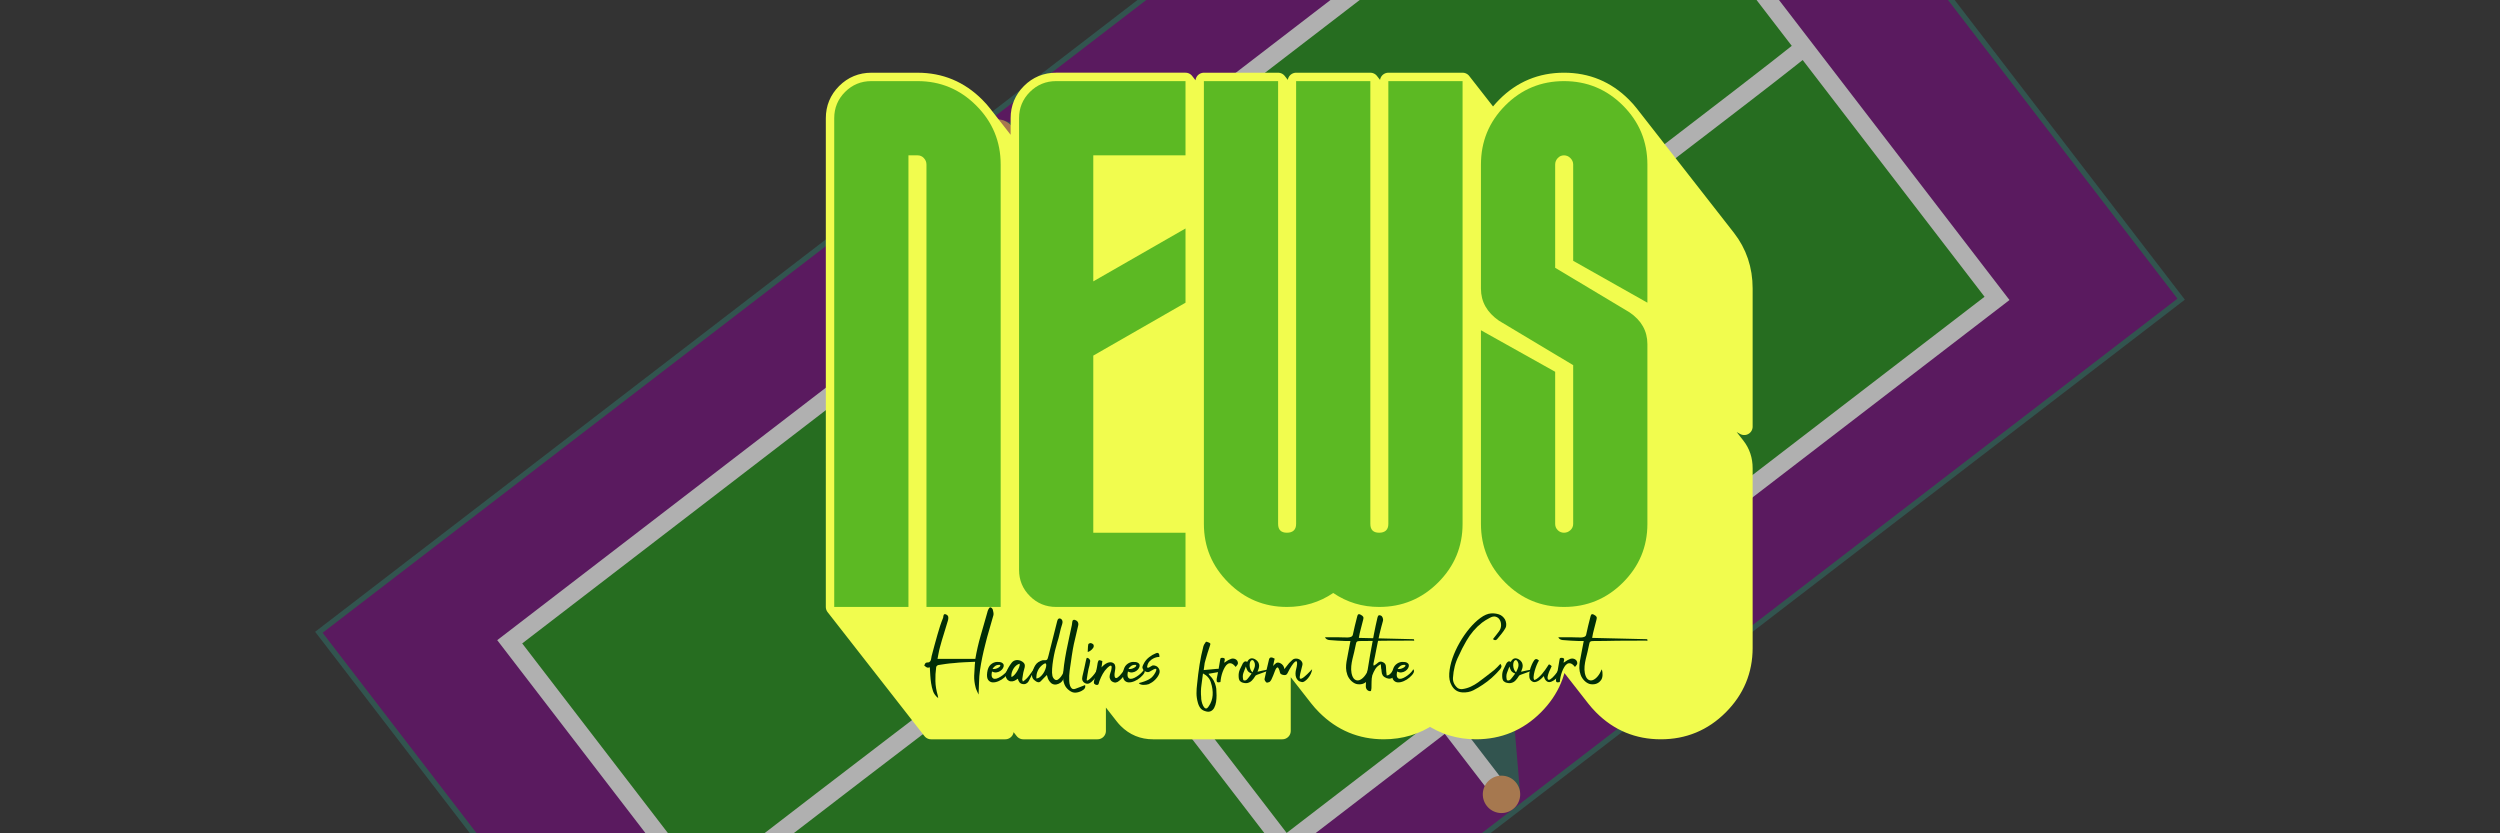
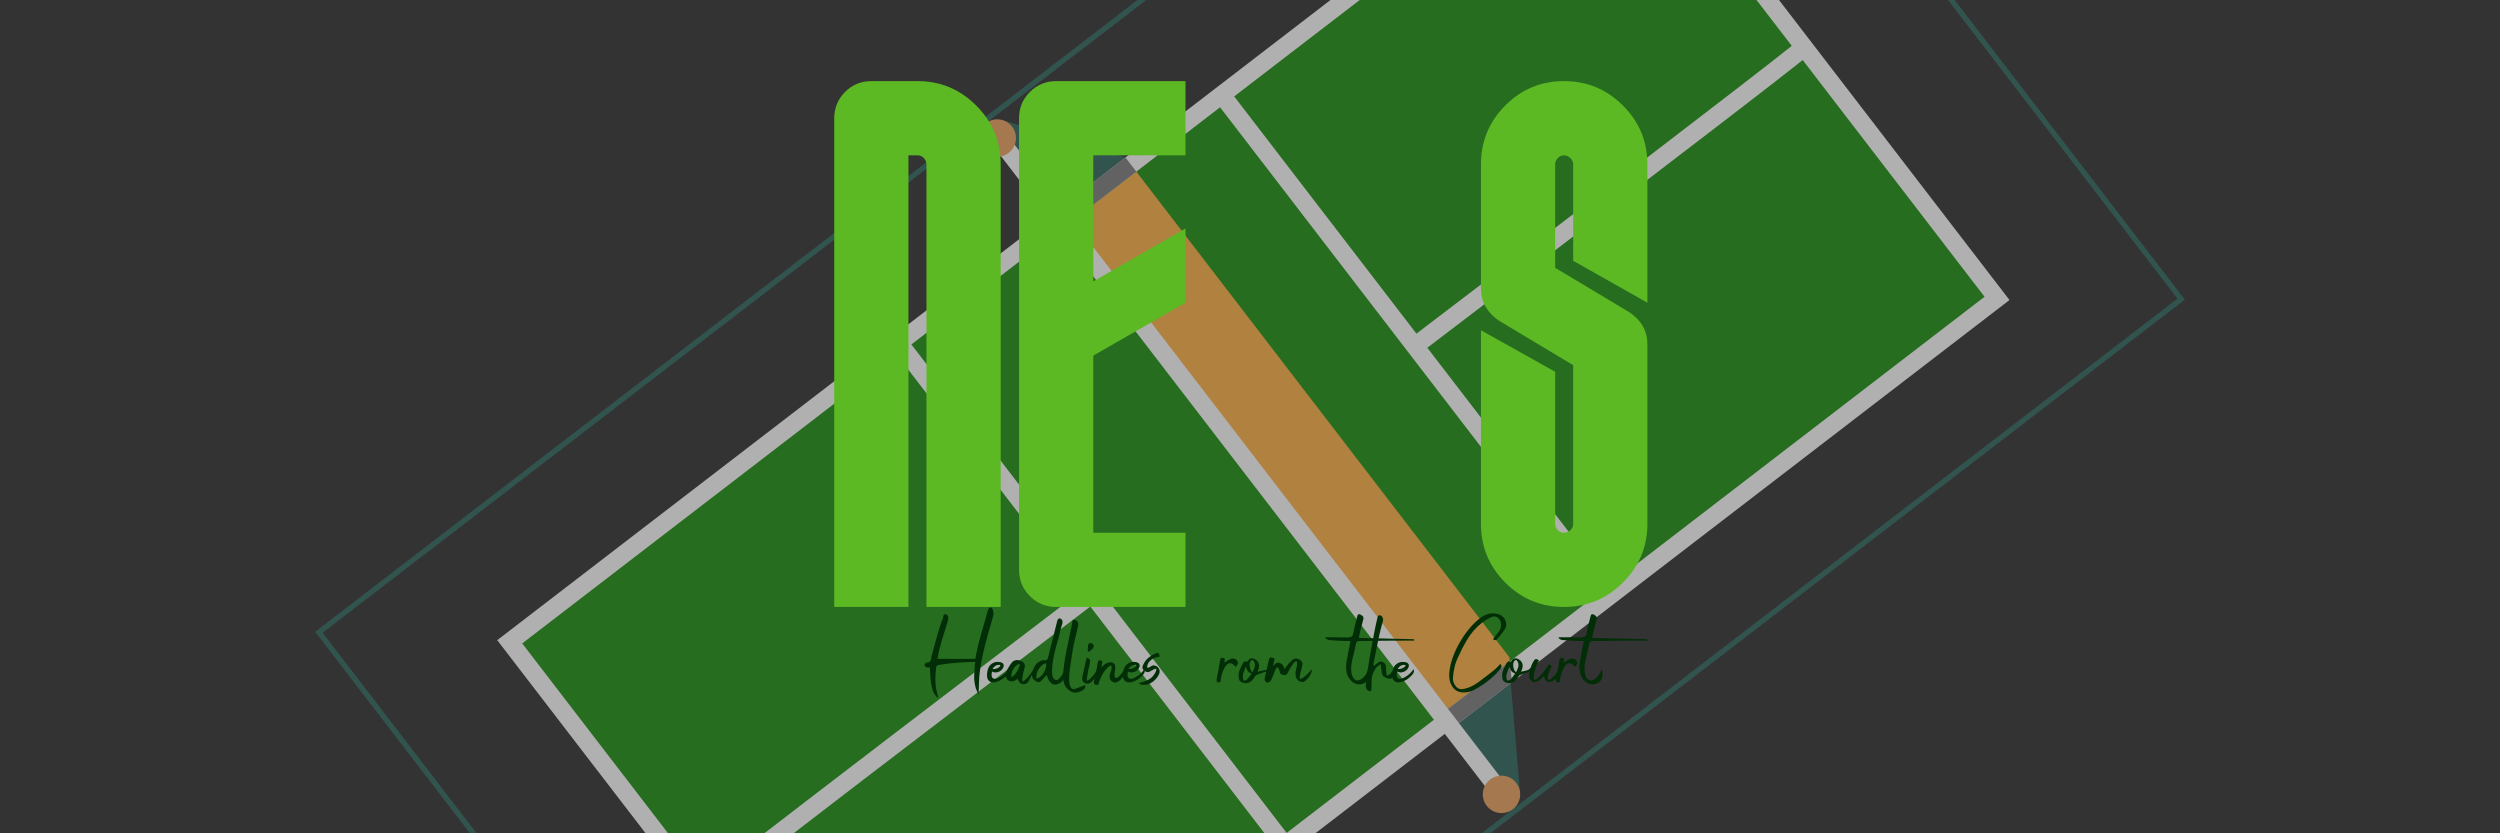
<svg xmlns="http://www.w3.org/2000/svg" viewBox="0 0 1200 400" height="400px" width="1200px">
  <rect x="0" y="0" width="1200" height="400" fill="#333333" stroke="none" />
  <g id="46c81834-7319-4ea5-aed6-7ae185cb1c4b">
    <g style="opacity: 0.61;">
      <g id="46c81834-7319-4ea5-aed6-7ae185cb1c4b-child-0">
-         <path stroke-linecap="round" d="M -448.99 232.66 L -448.99 -232.66 L 448.99 -232.66 L 448.99 232.66 z" transform="matrix(0.712 -0.547 0.547 0.712 600 223.545) matrix(1 0 0 1 0.005 0.005)  translate(0, 0)" style="stroke: rgb(193,193,193); stroke-width: 0; stroke-dasharray: none; stroke-linecap: butt; stroke-dashoffset: 0; stroke-linejoin: miter; stroke-miterlimit: 4; fill: rgb(114,10,122); fill-rule: nonzero; opacity: 1;" />
-       </g>
+         </g>
      <g id="46c81834-7319-4ea5-aed6-7ae185cb1c4b-child-1">
        <path stroke-linecap="round" d="M 450.42 406.45 L 821.60 406.45 L 821.60 67.62 L 450.42 67.62 L 79.23 67.62 L 79.23 406.45 z" transform="matrix(0.712 -0.547 0.547 0.712 600 223.545) matrix(1 0 0 1 0 2.95)  translate(-450.415, -237.035)" style="stroke: rgb(193,193,193); stroke-width: 0; stroke-dasharray: none; stroke-linecap: butt; stroke-dashoffset: 0; stroke-linejoin: miter; stroke-miterlimit: 4; fill: rgb(30,145,19); fill-rule: nonzero; opacity: 1;" />
      </g>
      <g id="46c81834-7319-4ea5-aed6-7ae185cb1c4b-child-2">
        <path stroke-linecap="round" d="M 450.42 72.38 L 498.00 72.38 L 498.00 399.83 L 496.71 401.69 L 450.42 401.69 Z" transform="matrix(0.712 -0.547 0.547 0.712 600 223.545) matrix(1 0 0 1 23.795 2.95)  translate(-474.21, -237.035)" style="stroke: rgb(193,193,193); stroke-width: 0; stroke-dasharray: none; stroke-linecap: butt; stroke-dashoffset: 0; stroke-linejoin: miter; stroke-miterlimit: 4; fill: rgb(255,178,70); fill-rule: nonzero; opacity: 1;" />
      </g>
      <g id="46c81834-7319-4ea5-aed6-7ae185cb1c4b-child-3">
        <path stroke-linecap="round" d="M 490.13 411.20 L 458.58 460.40 L 450.42 460.40 L 450.42 411.20 Z M 450.42 4.38 L 450.42 62.86 L 498.00 62.86 L 458.41 7.48 Z M 900.83 0.00 L 0.00 0.00 L 0.00 468.17 L 900.83 468.17 Z M 2.86 2.86 L 898.00 2.86 L 898.00 465.32 L 2.86 465.32 Z" transform="matrix(0.712 -0.547 0.547 0.712 600 223.545) matrix(1 0 0 1 0 0)  translate(-450.415, -234.085)" style="stroke: rgb(193,193,193); stroke-width: 0; stroke-dasharray: none; stroke-linecap: butt; stroke-dashoffset: 0; stroke-linejoin: miter; stroke-miterlimit: 4; fill: rgb(49,105,96); fill-rule: nonzero; opacity: 1;" />
      </g>
      <g id="46c81834-7319-4ea5-aed6-7ae185cb1c4b-child-4">
        <path stroke-linecap="round" d="M 455.17 62.86 L 455.17 11.43 L 445.66 11.43 L 445.66 62.86 L 74.47 62.86 L 74.47 411.20 L 445.66 411.20 L 445.66 456.20 L 455.17 456.20 L 455.17 411.20 L 826.36 411.20 L 826.36 62.86 Z M 816.84 232.54 C 791.71 233.12 657.61 232.74 563.99 232.30 L 563.99 72.38 L 816.84 72.38 Z M 336.84 72.38 L 336.84 232.25 C 320.59 232.18 265.50 231.93 210.90 231.80 C 172.90 231.71 142.57 231.69 120.75 231.74 C 107.75 231.74 97.75 231.83 90.82 231.91 L 84.00 232.00 L 84.00 72.38 Z M 84.00 241.53 C 109.13 240.94 243.23 241.33 336.85 241.77 L 336.85 401.69 L 84.00 401.69 Z M 346.36 401.69 L 346.36 72.38 L 445.66 72.38 L 445.66 401.69 Z M 455.17 72.38 L 554.47 72.38 L 554.47 401.69 L 455.17 401.69 Z M 564.00 401.69 L 564.00 241.82 C 580.25 241.89 635.34 242.14 689.94 242.27 C 714.41 242.33 735.70 242.36 753.59 242.36 C 763.47 242.36 772.32 242.36 780.09 242.36 C 793.09 242.36 803.09 242.27 810.03 242.19 L 816.85 242.10 L 816.85 401.69 Z" transform="matrix(0.712 -0.547 0.547 0.712 600 223.545) matrix(1 0 0 1 0 -0.27)  translate(-450.415, -233.815)" style="stroke: rgb(193,193,193); stroke-width: 0; stroke-dasharray: none; stroke-linecap: butt; stroke-dashoffset: 0; stroke-linejoin: miter; stroke-miterlimit: 4; fill: rgb(255,255,255); fill-rule: nonzero; opacity: 1;" />
      </g>
      <g id="46c81834-7319-4ea5-aed6-7ae185cb1c4b-child-5">
        <path stroke-linecap="round" d="M 455.17 72.38 L 455.17 62.86 L 498.00 62.86 L 498.00 72.38 Z M 455.17 401.69 L 455.17 411.20 L 490.91 411.20 L 496.82 401.69 Z" transform="matrix(0.712 -0.547 0.547 0.712 600 223.545) matrix(1 0 0 1 26.17 2.945)  translate(-476.585, -237.03)" style="stroke: rgb(193,193,193); stroke-width: 0; stroke-dasharray: none; stroke-linecap: butt; stroke-dashoffset: 0; stroke-linejoin: miter; stroke-miterlimit: 4; fill: rgb(128,128,128); fill-rule: nonzero; opacity: 1;" />
      </g>
      <g id="46c81834-7319-4ea5-aed6-7ae185cb1c4b-child-6">
        <path stroke-linecap="round" d="M 460.00 12.86 C 460.00 18.38 455.52 22.86 450.00 22.86 C 444.48 22.86 440.00 18.38 440.00 12.86 C 440.00 7.34 444.48 2.86 450.00 2.86 C 455.52 2.86 460.00 7.34 460.00 12.86 Z M 450.00 445.32 C 444.48 445.32 440.00 449.80 440.00 455.32 C 440.00 460.84 444.48 465.32 450.00 465.32 C 455.52 465.32 460.00 460.84 460.00 455.32 C 460.00 449.80 455.52 445.32 450.00 445.32 Z" transform="matrix(0.712 -0.547 0.547 0.712 600 223.545) matrix(1 0 0 1 -0.415 0.005)  translate(-450, -234.09)" style="stroke: rgb(193,193,193); stroke-width: 0; stroke-dasharray: none; stroke-linecap: butt; stroke-dashoffset: 0; stroke-linejoin: miter; stroke-miterlimit: 4; fill: rgb(239,163,97); fill-rule: nonzero; opacity: 1;" />
      </g>
    </g>
  </g>
  <g id="02a93648-41fb-4816-aaa9-ce5c416c846c" style="">
    <g style="">
-       <path transform="matrix(5.017 0 0 5.017 600 178.037)" stroke-linejoin="round" stroke-width="1.609" stroke="rgb(241, 252, 78)" fill="rgb(241, 252, 78)" d="M-39.779,22.583l9.264,11.858h7.102l-9.264,-11.858h-7.102zM-32.678,22.583l9.264,11.858v-43.207l-9.264,-11.858v43.207zM-32.678,-20.624l9.264,11.858h0.879l-9.264,-11.858h-0.879zM-31.799,-20.624l9.264,11.858c0.234,0 0.434,0.088 0.598,0.264l-9.264,-11.858c-0.164,-0.176 -0.363,-0.264 -0.598,-0.264zM-31.201,-20.36l9.264,11.858c0.021,0.022 0.04,0.045 0.059,0.069l-9.264,-11.858c-0.018,-0.023 -0.038,-0.046 -0.059,-0.069zM-30.955,22.583l9.264,11.858h7.102l-9.264,-11.858h-7.102zM-23.854,22.583l9.264,11.858v-42.328l-9.264,-11.858v42.328zM-23.854,-19.745l9.264,11.858c0,-1.839 -0.543,-3.453 -1.629,-4.843l-9.264,-11.858c1.086,1.39 1.629,3.004 1.629,4.843zM-39.779,22.583h7.102v-43.207h0.879c0.234,0 0.434,0.088 0.598,0.264c0.021,0.022 0.04,0.045 0.059,0.069c0.125,0.16 0.187,0.342 0.187,0.547v42.328h7.102v-42.328c0,-1.839 -0.543,-3.453 -1.629,-4.843c-0.215,-0.275 -0.451,-0.542 -0.709,-0.799c-1.559,-1.559 -3.428,-2.338 -5.607,-2.338h-4.43c-0.984,0 -1.822,0.346 -2.514,1.037c-0.691,0.691 -1.037,1.529 -1.037,2.514zM-6.17,22.583l9.264,11.858v-7.102l-9.264,-11.858v7.102zM-14.994,15.481l9.264,11.858v-16.945l-9.264,-11.858v16.945zM-14.994,-1.464l9.264,11.858l8.824,-5.062l-9.264,-11.858l-8.824,5.062zM-6.17,-6.526l9.264,11.858v-7.102l-9.264,-11.858v7.102zM-14.994,-8.566l9.264,11.858v-12.059l-9.264,-11.858v12.059zM-14.994,-20.624l9.264,11.858h8.824l-9.264,-11.858h-8.824zM-6.17,-20.624l9.264,11.858v-7.102l-9.264,-11.858v7.102zM-21.371,21.193l9.264,11.858c0.095,0.122 0.199,0.239 0.313,0.353l-9.264,-11.858c-0.114,-0.114 -0.218,-0.231 -0.313,-0.353zM-21.059,21.546l9.264,11.858c0.691,0.691 1.529,1.037 2.514,1.037l-9.264,-11.858c-0.984,0 -1.822,-0.346 -2.514,-1.037zM-18.545,22.583l9.264,11.858h12.375l-9.264,-11.858h-12.375zM-6.17,22.583v-7.102h-8.824v-16.945l8.824,-5.062v-7.102l-8.824,5.062v-12.059h8.824v-7.102h-12.375c-0.984,0 -1.822,0.346 -2.514,1.037c-0.691,0.691 -1.037,1.529 -1.037,2.514v43.207c0,0.823 0.241,1.543 0.724,2.161c0.095,0.122 0.199,0.239 0.313,0.353c0.691,0.691 1.529,1.037 2.514,1.037zM7.963,21.247l9.264,11.858c1.312,0.891 2.777,1.336 4.395,1.336l-9.264,-11.858c-1.617,0 -3.082,-0.445 -4.395,-1.336zM12.357,22.583l9.264,11.858c2.203,0 4.084,-0.779 5.643,-2.338l-9.264,-11.858c-1.559,1.559 -3.439,2.338 -5.643,2.338zM18,20.245l9.264,11.858c1.559,-1.559 2.338,-3.428 2.338,-5.607l-9.264,-11.858c0,2.18 -0.779,4.049 -2.338,5.607zM20.338,14.638l9.264,11.858v-42.363l-9.264,-11.858v42.363zM11.676,15.215l9.264,11.858c-0.108,-0.139 -0.162,-0.331 -0.162,-0.578l-9.264,-11.858c0,0.247 0.054,0.439 0.162,0.578zM11.514,14.638l9.264,11.858v-42.363l-9.264,-11.858v42.363zM2.852,15.215l9.264,11.858c-0.108,-0.139 -0.162,-0.331 -0.162,-0.578l-9.264,-11.858c0,0.247 0.054,0.439 0.162,0.578zM2.689,14.638l9.264,11.858v-42.363l-9.264,-11.858v42.363zM-2.789,19.439l9.264,11.858c0.217,0.277 0.455,0.546 0.715,0.806l-9.264,-11.858c-0.26,-0.26 -0.498,-0.529 -0.715,-0.806zM-2.074,20.245l9.264,11.858c1.559,1.559 3.428,2.338 5.607,2.338l-9.264,-11.858c-2.18,0 -4.049,-0.779 -5.607,-2.338zM3.533,22.583l9.264,11.858c1.641,0 3.117,-0.445 4.43,-1.336l-9.264,-11.858c-1.312,0.891 -2.789,1.336 -4.43,1.336zM7.963,21.247c1.312,0.891 2.777,1.336 4.395,1.336c2.203,0 4.084,-0.779 5.643,-2.338c1.559,-1.559 2.338,-3.428 2.338,-5.607v-42.363h-7.102v42.363c0,0.281 -0.076,0.492 -0.229,0.633c-0.152,0.141 -0.369,0.211 -0.65,0.211c-0.281,0 -0.492,-0.07 -0.633,-0.211c-0.017,-0.017 -0.033,-0.036 -0.049,-0.055c-0.108,-0.139 -0.162,-0.331 -0.162,-0.578v-42.363h-7.102v42.363c0,0.281 -0.076,0.492 -0.229,0.633c-0.152,0.141 -0.369,0.211 -0.65,0.211c-0.281,0 -0.492,-0.07 -0.633,-0.211c-0.017,-0.017 -0.033,-0.036 -0.049,-0.055c-0.108,-0.139 -0.162,-0.331 -0.162,-0.578v-42.363h-7.102v42.363c0,1.816 0.541,3.417 1.623,4.802c0.217,0.277 0.455,0.546 0.715,0.806c1.559,1.559 3.428,2.338 5.607,2.338c1.641,0 3.117,-0.445 4.43,-1.336zM35.684,20.245l9.264,11.858c1.559,-1.559 2.338,-3.428 2.338,-5.607l-9.264,-11.858c0,2.18 -0.779,4.049 -2.338,5.607zM38.021,14.638l9.264,11.858v-17.191l-9.264,-11.858v17.191zM38.021,-2.554l9.264,11.858c0,-0.816 -0.239,-1.53 -0.717,-2.142l-9.264,-11.858c0.478,0.612 0.717,1.326 0.717,2.142zM29.197,-9.866l9.264,11.858v-9.879l-9.264,-11.858v9.879zM29.197,-19.745l9.264,11.858c0,-0.234 0.082,-0.439 0.246,-0.615l-9.264,-11.858c-0.164,0.176 -0.246,0.381 -0.246,0.615zM29.443,-20.36l9.264,11.858c0.164,-0.176 0.363,-0.264 0.598,-0.264l-9.264,-11.858c-0.234,0 -0.434,0.088 -0.598,0.264zM30.041,-20.624l9.264,11.858c0.234,0 0.439,0.088 0.615,0.264l-9.264,-11.858c-0.176,-0.176 -0.381,-0.264 -0.615,-0.264zM30.656,-20.36l9.264,11.858c0.03,0.03 0.058,0.062 0.084,0.094l-9.264,-11.858c-0.025,-0.032 -0.053,-0.064 -0.084,-0.094zM30.92,-10.534l9.264,11.858l7.102,4.008l-9.264,-11.858l-7.102,-4.008zM38.021,-6.526l9.264,11.858v-13.219l-9.264,-11.858v13.219zM38.021,-19.745l9.264,11.858c0,-1.839 -0.543,-3.453 -1.629,-4.843l-9.264,-11.858c1.086,1.39 1.629,3.004 1.629,4.843zM22.82,-5.726l9.264,11.858c0.262,0.335 0.594,0.643 0.998,0.923l-9.264,-11.858c-0.404,-0.28 -0.736,-0.588 -0.998,-0.923zM23.818,-4.804l9.264,11.858l7.102,4.254l-9.264,-11.858l-7.102,-4.254zM29.369,15.152l9.264,11.858c-0.115,-0.147 -0.172,-0.318 -0.172,-0.514l-9.264,-11.858c0,0.196 0.057,0.367 0.172,0.514zM29.197,14.638l9.264,11.858v-14.555l-9.264,-11.858v14.555zM23.725,19.463l9.264,11.858c0.21,0.269 0.44,0.529 0.691,0.782l-9.264,-11.858c-0.251,-0.252 -0.481,-0.513 -0.691,-0.782zM24.416,20.245l9.264,11.858c1.547,1.559 3.422,2.338 5.625,2.338l-9.264,-11.858c-2.203,0 -4.078,-0.779 -5.625,-2.338zM30.041,22.583l9.264,11.858c2.203,0 4.084,-0.779 5.643,-2.338l-9.264,-11.858c-1.559,1.559 -3.439,2.338 -5.643,2.338zM35.684,20.245c1.559,-1.559 2.338,-3.428 2.338,-5.607v-17.191c0,-0.816 -0.239,-1.53 -0.717,-2.142c-0.263,-0.337 -0.598,-0.642 -1.006,-0.917l-7.102,-4.254v-9.879c0,-0.234 0.082,-0.439 0.246,-0.615c0.164,-0.176 0.363,-0.264 0.598,-0.264c0.234,0 0.439,0.088 0.615,0.264c0.03,0.03 0.058,0.062 0.084,0.094c0.12,0.154 0.18,0.327 0.18,0.521v9.211l7.102,4.008v-13.219c0,-1.839 -0.543,-3.453 -1.629,-4.843c-0.215,-0.275 -0.451,-0.542 -0.709,-0.799c-1.559,-1.559 -3.439,-2.338 -5.643,-2.338c-2.203,0 -4.078,0.779 -5.625,2.338c-1.547,1.559 -2.32,3.439 -2.32,5.643v11.883c0,0.806 0.242,1.518 0.725,2.136c0.262,0.335 0.594,0.643 0.998,0.923l7.102,4.254v15.188c0,0.234 -0.088,0.434 -0.264,0.598c-0.176,0.164 -0.381,0.246 -0.615,0.246c-0.234,0 -0.434,-0.082 -0.598,-0.246c-0.027,-0.027 -0.052,-0.055 -0.074,-0.083c-0.115,-0.147 -0.172,-0.318 -0.172,-0.514v-14.555l-7.102,-3.973v18.527c0,1.827 0.543,3.435 1.629,4.826c0.21,0.269 0.44,0.529 0.691,0.782c1.547,1.559 3.422,2.338 5.625,2.338c2.203,0 4.084,-0.779 5.643,-2.338z" />
      <path transform="matrix(5.017 0 0 5.017 600 178.037)" fill="rgb(92, 185, 35)" d="M-39.779 -24.175Q-39.779 -25.651 -38.742 -26.689Q-37.705 -27.726 -36.229 -27.726L-31.799 -27.726Q-28.529 -27.726 -26.191 -25.388Q-23.854 -23.05 -23.854 -19.745L-23.854 22.583L-30.955 22.583L-30.955 -19.745Q-30.955 -20.097 -31.201 -20.36Q-31.447 -20.624 -31.799 -20.624L-32.678 -20.624L-32.678 22.583L-39.779 22.583Z" />
      <path transform="matrix(5.017 0 0 5.017 600 178.037)" fill="rgb(92, 185, 35)" d="M-18.545 22.583Q-20.021 22.583 -21.059 21.546Q-22.096 20.509 -22.096 19.032L-22.096 -24.175Q-22.096 -25.651 -21.059 -26.689Q-20.021 -27.726 -18.545 -27.726L-6.17 -27.726L-6.17 -20.624L-14.994 -20.624L-14.994 -8.566L-6.17 -13.628L-6.17 -6.526L-14.994 -1.464L-14.994 15.481L-6.17 15.481L-6.17 22.583Z" />
-       <path transform="matrix(5.017 0 0 5.017 600 178.037)" fill="rgb(92, 185, 35)" d="M3.533 22.583Q0.264 22.583 -2.074 20.245Q-4.412 17.907 -4.412 14.638L-4.412 -27.726L2.689 -27.726L2.689 14.638Q2.689 15.059 2.9 15.27Q3.111 15.481 3.533 15.481Q3.955 15.481 4.184 15.27Q4.412 15.059 4.412 14.638L4.412 -27.726L11.514 -27.726L11.514 14.638Q11.514 15.059 11.725 15.27Q11.936 15.481 12.357 15.481Q12.779 15.481 13.008 15.27Q13.236 15.059 13.236 14.638L13.236 -27.726L20.338 -27.726L20.338 14.638Q20.338 17.907 18 20.245Q15.662 22.583 12.357 22.583Q9.932 22.583 7.963 21.247Q5.994 22.583 3.533 22.583Z" />
      <path transform="matrix(5.017 0 0 5.017 600 178.037)" fill="rgb(92, 185, 35)" d="M30.041 22.583Q26.736 22.583 24.416 20.245Q22.096 17.907 22.096 14.638L22.096 -3.89L29.197 0.083L29.197 14.638Q29.197 14.989 29.443 15.235Q29.689 15.481 30.041 15.481Q30.393 15.481 30.656 15.235Q30.92 14.989 30.92 14.638L30.92 -0.55L23.818 -4.804Q22.096 -5.999 22.096 -7.862L22.096 -19.745Q22.096 -23.05 24.416 -25.388Q26.736 -27.726 30.041 -27.726Q33.346 -27.726 35.684 -25.388Q38.021 -23.05 38.021 -19.745L38.021 -6.526L30.92 -10.534L30.92 -19.745Q30.92 -20.097 30.656 -20.36Q30.393 -20.624 30.041 -20.624Q29.689 -20.624 29.443 -20.36Q29.197 -20.097 29.197 -19.745L29.197 -9.866L36.299 -5.612Q38.021 -4.452 38.021 -2.554L38.021 14.638Q38.021 17.907 35.684 20.245Q33.346 22.583 30.041 22.583Z" />
    </g>
  </g>
  <g id="a9942649-e663-4511-aff1-39f141b6bb5d" style="">
    <g style="">
      <path transform="matrix(1.601 0 0 1.601 637.025 317.589)" fill="rgb(1, 46, 6)" d="M-105.478 -0.823Q-104.866 -4.387 -103.876 -7.789Q-102.886 -11.191 -101.914 -14.647Q-101.842 -14.971 -101.752 -15.241Q-101.662 -15.511 -101.518 -15.763Q-101.41 -15.943 -101.266 -16.123Q-101.122 -16.303 -100.942 -16.267Q-100.762 -16.267 -100.546 -16.051Q-100.33 -15.835 -100.258 -15.655Q-100.15 -15.223 -100.06 -14.773Q-99.97 -14.323 -100.042 -13.963Q-100.654 -11.695 -101.302 -9.553Q-101.95 -7.411 -102.49 -5.179Q-102.994 -3.235 -103.39 -1.327Q-103.786 0.581 -104.074 2.561Q-104.326 4.289 -104.362 6.107Q-104.398 7.925 -104.506 9.869Q-104.758 9.257 -105.028 8.717Q-105.298 8.177 -105.406 7.673Q-105.874 5.909 -105.82 4.217Q-105.766 2.525 -105.622 0.797Q-105.586 0.653 -105.568 0.491Q-105.55 0.329 -105.55 0.041Q-107.242 0.113 -108.826 0.185Q-110.41 0.257 -111.994 0.437Q-113.146 0.509 -114.262 0.671Q-115.378 0.833 -116.53 1.013Q-116.746 1.049 -116.962 1.229Q-117.178 1.409 -117.214 1.661Q-117.502 3.749 -117.448 5.837Q-117.394 7.925 -116.746 10.121Q-116.71 10.301 -116.674 10.517Q-116.638 10.733 -116.602 10.949Q-117.754 10.013 -118.15 8.861Q-118.546 7.709 -118.726 6.485Q-118.906 5.333 -118.978 4.145Q-119.05 2.957 -119.122 1.697Q-119.302 1.733 -119.5 1.787Q-119.698 1.841 -119.878 1.769Q-120.166 1.697 -120.382 1.499Q-120.598 1.301 -120.814 1.121Q-120.706 0.977 -120.616 0.797Q-120.526 0.617 -120.454 0.473Q-120.346 0.401 -120.238 0.329Q-120.13 0.257 -119.986 0.257Q-119.518 0.293 -119.266 0.131Q-119.014 -0.031 -118.888 -0.301Q-118.762 -0.571 -118.708 -0.931Q-118.654 -1.291 -118.582 -1.651Q-118.186 -3.307 -117.718 -4.909Q-117.25 -6.511 -116.818 -8.131Q-116.458 -9.427 -116.044 -10.687Q-115.63 -11.947 -115.126 -13.171Q-115.09 -13.351 -115.072 -13.585Q-115.054 -13.819 -114.964 -13.999Q-114.874 -14.179 -114.712 -14.233Q-114.55 -14.287 -114.226 -14.143Q-113.614 -13.855 -113.578 -13.315Q-113.542 -12.775 -113.686 -12.343Q-114.262 -10.327 -114.892 -8.383Q-115.522 -6.439 -116.062 -4.387Q-116.314 -3.523 -116.476 -2.605Q-116.638 -1.687 -116.818 -0.823Z" />
      <path transform="matrix(1.601 0 0 1.601 637.025 317.589)" fill="rgb(1, 46, 6)" d="M-100.474 2.957Q-100.726 4.145 -100.474 4.631Q-100.222 5.117 -99.718 5.153Q-99.214 5.189 -98.548 4.865Q-97.882 4.541 -97.27 4.073Q-96.658 3.605 -96.208 3.101Q-95.758 2.597 -95.65 2.273Q-95.398 2.561 -95.416 2.849Q-95.434 3.137 -95.614 3.461Q-95.794 3.785 -96.1 4.109Q-96.406 4.433 -96.766 4.757Q-97.486 5.405 -98.476 5.837Q-99.466 6.269 -100.294 6.215Q-101.122 6.161 -101.626 5.477Q-102.13 4.793 -101.914 3.209Q-101.698 1.625 -100.87 0.887Q-100.042 0.149 -98.998 0.077Q-97.99 0.041 -97.504 0.329Q-97.018 0.617 -96.964 1.049Q-96.91 1.481 -97.198 1.967Q-97.486 2.453 -97.99 2.795Q-98.494 3.137 -99.142 3.227Q-99.79 3.317 -100.474 2.957ZM-100.33 2.165Q-99.97 2.273 -99.484 2.165Q-98.998 2.057 -98.62 1.841Q-98.242 1.625 -98.062 1.391Q-97.882 1.157 -98.098 0.977Q-98.89 0.905 -99.412 1.229Q-99.934 1.553 -100.33 2.165Z" />
      <path transform="matrix(1.601 0 0 1.601 637.025 317.589)" fill="rgb(1, 46, 6)" d="M-91.222 5.981Q-90.106 5.225 -89.386 4.235Q-88.666 3.245 -87.946 2.273Q-87.874 2.309 -87.82 2.363Q-87.766 2.417 -87.802 2.453Q-88.198 3.281 -88.612 4.163Q-89.026 5.045 -89.494 5.873Q-89.782 6.377 -90.286 6.611Q-90.79 6.845 -91.366 6.701Q-91.942 6.593 -92.266 6.161Q-92.59 5.729 -92.734 5.117Q-93.022 5.297 -93.274 5.477Q-93.526 5.657 -93.814 5.765Q-94.354 5.981 -94.894 5.909Q-95.434 5.837 -95.866 5.405Q-96.298 4.901 -96.37 4.307Q-96.442 3.713 -96.226 3.173Q-95.938 2.453 -95.524 1.733Q-95.11 1.013 -94.606 0.365Q-94.03 -0.391 -93.13 -0.463Q-92.23 -0.535 -91.438 -0.031Q-90.718 0.437 -90.646 1.013Q-90.574 1.589 -90.934 2.669Q-91.114 3.281 -91.204 3.929Q-91.294 4.577 -91.402 5.225Q-91.438 5.369 -91.366 5.531Q-91.294 5.693 -91.222 5.981ZM-94.642 4.613Q-94.21 4.469 -93.76 3.983Q-93.31 3.497 -92.95 2.903Q-92.59 2.309 -92.356 1.697Q-92.122 1.085 -92.158 0.617Q-92.698 0.725 -93.202 1.139Q-93.706 1.553 -94.048 2.129Q-94.39 2.705 -94.57 3.353Q-94.75 4.001 -94.642 4.613Z" />
      <path transform="matrix(1.601 0 0 1.601 637.025 317.589)" fill="rgb(1, 46, 6)" d="M-78.802 2.309Q-78.55 2.705 -78.55 3.263Q-78.55 3.821 -78.73 4.415Q-78.91 5.009 -79.234 5.531Q-79.558 6.053 -79.918 6.305Q-80.494 6.701 -81.106 6.827Q-81.718 6.953 -82.276 6.719Q-82.834 6.485 -83.302 5.819Q-83.77 5.153 -84.022 4.001Q-84.49 4.433 -84.94 4.919Q-85.39 5.405 -85.858 5.873Q-86.254 6.269 -86.722 6.161Q-87.19 6.053 -87.586 5.693Q-88.594 5.045 -88.486 3.785Q-88.198 2.201 -87.496 1.085Q-86.794 -0.031 -85.282 -0.427Q-84.742 -0.427 -84.472 -0.427Q-84.202 -0.427 -84.04 -0.553Q-83.878 -0.679 -83.77 -0.967Q-83.662 -1.255 -83.518 -1.867Q-82.87 -4.459 -82.222 -7.015Q-81.574 -9.571 -80.926 -12.163Q-80.818 -12.667 -80.53 -12.865Q-80.242 -13.063 -79.774 -12.811Q-79.126 -12.307 -79.414 -11.335Q-79.882 -9.931 -80.188 -8.473Q-80.494 -7.015 -80.962 -5.611Q-81.25 -4.711 -81.574 -3.361Q-81.898 -2.011 -82.132 -0.589Q-82.366 0.833 -82.456 2.147Q-82.546 3.461 -82.366 4.253Q-82.186 4.973 -81.646 5.369Q-81.178 5.693 -80.674 5.351Q-80.17 5.009 -79.738 4.415Q-79.306 3.821 -79.054 3.191Q-78.802 2.561 -78.802 2.309ZM-87.19 5.045Q-86.578 5.009 -86.056 4.577Q-85.534 4.145 -85.138 3.569Q-84.742 2.993 -84.508 2.363Q-84.274 1.733 -84.22 1.265Q-84.166 0.797 -84.328 0.599Q-84.49 0.401 -84.886 0.653Q-85.714 1.157 -86.272 1.913Q-86.83 2.669 -87.082 3.713Q-87.154 4.001 -87.154 4.307Q-87.154 4.613 -87.19 5.045Z" />
      <path transform="matrix(1.601 0 0 1.601 637.025 317.589)" fill="rgb(1, 46, 6)" d="M-72.574 7.025Q-72.25 8.105 -73.654 8.789Q-74.482 9.221 -75.4 9.293Q-76.318 9.365 -77.254 8.681Q-78.298 7.925 -78.73 6.881Q-79.162 5.837 -79.162 4.721Q-79.162 3.065 -78.874 0.977Q-78.586 -1.111 -78.172 -3.235Q-77.758 -5.359 -77.308 -7.375Q-76.858 -9.391 -76.534 -10.975Q-76.462 -11.335 -76.444 -11.659Q-76.426 -11.983 -76.318 -12.271Q-76.246 -12.415 -76.048 -12.505Q-75.85 -12.595 -75.706 -12.523Q-74.986 -12.343 -74.734 -11.839Q-74.482 -11.335 -74.662 -10.723Q-74.986 -9.355 -75.292 -8.005Q-75.598 -6.655 -75.922 -5.323Q-76.066 -4.711 -76.228 -3.757Q-76.39 -2.803 -76.552 -1.759Q-76.714 -0.715 -76.84 0.257Q-76.966 1.229 -77.074 1.841Q-77.11 2.129 -77.2 2.777Q-77.29 3.425 -77.326 4.199Q-77.362 4.973 -77.326 5.765Q-77.29 6.557 -77.092 7.169Q-76.894 7.781 -76.516 8.069Q-76.138 8.357 -75.49 8.141Q-74.77 7.889 -74.05 7.601Q-73.33 7.313 -72.574 7.025Z" />
      <path transform="matrix(1.601 0 0 1.601 637.025 317.589)" fill="rgb(1, 46, 6)" d="M-68.938 2.309Q-68.65 3.029 -68.938 3.641Q-69.226 4.253 -69.514 4.793Q-69.694 5.117 -70 5.423Q-70.306 5.729 -70.594 6.017Q-71.638 6.989 -72.646 6.413Q-73.726 5.801 -73.366 4.397Q-73.078 3.209 -72.808 1.985Q-72.538 0.761 -72.286 -0.463Q-72.214 -0.751 -72.124 -1.003Q-72.034 -1.255 -71.71 -1.075Q-71.458 -1.003 -71.242 -0.715Q-71.026 -0.427 -71.026 -0.211Q-71.098 0.437 -71.242 1.067Q-71.386 1.697 -71.566 2.309Q-71.71 3.065 -71.836 3.821Q-71.962 4.577 -72.07 5.333Q-72.142 5.801 -71.746 5.603Q-71.35 5.405 -70.792 4.865Q-70.234 4.325 -69.694 3.605Q-69.154 2.885 -68.938 2.309ZM-71.782 -2.911Q-71.746 -3.523 -71.728 -4.099Q-71.71 -4.675 -71.602 -5.215Q-71.566 -5.359 -71.26 -5.485Q-70.954 -5.611 -70.774 -5.539Q-70.45 -5.467 -70.18 -5.233Q-69.91 -4.999 -69.982 -4.531Q-70.054 -4.099 -70.63 -3.559Q-71.206 -3.019 -71.782 -2.911Z" />
      <path transform="matrix(1.601 0 0 1.601 637.025 317.589)" fill="rgb(1, 46, 6)" d="M-63.178 6.197Q-63.394 6.341 -63.826 6.233Q-64.258 6.125 -64.546 5.909Q-64.834 5.729 -65.014 5.333Q-65.194 4.937 -65.23 4.649Q-65.23 3.965 -64.978 3.353Q-64.726 2.741 -64.654 2.129Q-64.546 1.517 -64.654 1.337Q-64.762 1.157 -64.978 1.211Q-65.194 1.265 -65.446 1.481Q-65.698 1.697 -65.914 1.877Q-66.742 2.705 -67.282 3.677Q-67.822 4.649 -68.218 5.693Q-68.29 5.873 -68.344 6.053Q-68.398 6.233 -68.434 6.413Q-68.506 6.845 -68.794 6.953Q-69.082 7.061 -69.478 6.881Q-69.91 6.665 -69.928 6.359Q-69.946 6.053 -69.874 5.765Q-69.658 4.757 -69.424 3.749Q-69.19 2.741 -69.01 1.697Q-68.938 1.373 -68.902 1.031Q-68.866 0.689 -68.794 0.365Q-68.686 0.005 -68.614 -0.175Q-68.542 -0.355 -68.398 -0.409Q-68.254 -0.463 -68.02 -0.391Q-67.786 -0.319 -67.39 -0.175Q-67.462 0.329 -67.516 0.833Q-67.57 1.337 -67.642 1.733Q-67.318 1.337 -66.85 0.959Q-66.382 0.581 -65.878 0.365Q-65.374 0.149 -64.834 0.185Q-64.294 0.221 -63.826 0.653Q-63.61 0.869 -63.538 1.373Q-63.466 1.877 -63.538 2.273Q-63.826 3.749 -63.718 4.361Q-63.61 4.973 -63.214 4.919Q-62.818 4.865 -62.17 4.181Q-61.522 3.497 -60.73 2.309Q-60.334 2.813 -60.568 3.461Q-60.802 4.109 -61.306 4.721Q-61.81 5.333 -62.368 5.765Q-62.926 6.197 -63.178 6.197Z" />
      <path transform="matrix(1.601 0 0 1.601 637.025 317.589)" fill="rgb(1, 46, 6)" d="M-59.722 2.957Q-59.974 4.145 -59.722 4.631Q-59.47 5.117 -58.966 5.153Q-58.462 5.189 -57.796 4.865Q-57.13 4.541 -56.518 4.073Q-55.906 3.605 -55.456 3.101Q-55.006 2.597 -54.898 2.273Q-54.646 2.561 -54.664 2.849Q-54.682 3.137 -54.862 3.461Q-55.042 3.785 -55.348 4.109Q-55.654 4.433 -56.014 4.757Q-56.734 5.405 -57.724 5.837Q-58.714 6.269 -59.542 6.215Q-60.37 6.161 -60.874 5.477Q-61.378 4.793 -61.162 3.209Q-60.946 1.625 -60.118 0.887Q-59.29 0.149 -58.246 0.077Q-57.238 0.041 -56.752 0.329Q-56.266 0.617 -56.212 1.049Q-56.158 1.481 -56.446 1.967Q-56.734 2.453 -57.238 2.795Q-57.742 3.137 -58.39 3.227Q-59.038 3.317 -59.722 2.957ZM-59.578 2.165Q-59.218 2.273 -58.732 2.165Q-58.246 2.057 -57.868 1.841Q-57.49 1.625 -57.31 1.391Q-57.13 1.157 -57.346 0.977Q-58.138 0.905 -58.66 1.229Q-59.182 1.553 -59.578 2.165Z" />
      <path transform="matrix(1.601 0 0 1.601 637.025 317.589)" fill="rgb(1, 46, 6)" d="M-56.446 6.413Q-54.754 6.017 -53.512 5.369Q-52.27 4.721 -51.514 3.281Q-50.974 2.237 -51.352 2.147Q-51.73 2.057 -53.206 2.993Q-53.494 3.173 -53.836 3.137Q-54.178 3.101 -54.484 2.939Q-54.79 2.777 -55.024 2.525Q-55.258 2.273 -55.33 1.985Q-55.474 1.625 -55.222 1.085Q-54.97 0.545 -54.79 0.257Q-54.25 -0.643 -53.332 -1.363Q-52.414 -2.083 -51.334 -2.515Q-50.974 -2.659 -50.758 -2.605Q-50.542 -2.551 -50.434 -2.353Q-50.326 -2.155 -50.308 -1.903Q-50.29 -1.651 -50.29 -1.399Q-50.65 -1.435 -51.172 -1.309Q-51.694 -1.183 -52.216 -0.895Q-52.738 -0.607 -53.188 -0.157Q-53.638 0.293 -53.818 0.869Q-54.07 1.625 -53.908 1.769Q-53.746 1.913 -53.44 1.769Q-53.134 1.625 -52.756 1.373Q-52.378 1.121 -52.198 1.121Q-51.118 1.121 -50.56 1.913Q-50.002 2.705 -50.326 3.569Q-50.506 4.073 -50.848 4.559Q-51.19 5.045 -51.604 5.459Q-52.018 5.873 -52.504 6.197Q-52.99 6.521 -53.458 6.737Q-53.782 6.845 -54.232 6.917Q-54.682 6.989 -55.114 6.971Q-55.546 6.953 -55.924 6.827Q-56.302 6.701 -56.446 6.413Z" />
      <path transform="matrix(1.601 0 0 1.601 637.025 317.589)" fill="rgb(1, 46, 6)" d="" />
-       <path transform="matrix(1.601 0 0 1.601 637.025 317.589)" fill="rgb(1, 46, 6)" d="M-37.006 2.525Q-35.998 2.417 -35.026 2.345Q-34.054 2.273 -33.118 2.165Q-32.47 2.093 -32.272 2.237Q-32.074 2.381 -32.002 2.669Q-32.038 2.741 -32.11 2.885Q-32.182 3.029 -32.254 3.065Q-33.082 3.245 -33.91 3.353Q-34.738 3.461 -35.566 3.641Q-35.494 3.749 -35.422 3.875Q-35.35 4.001 -35.206 4.145Q-34.45 4.865 -34 5.711Q-33.55 6.557 -33.37 7.385Q-33.19 8.105 -33.208 8.771Q-33.226 9.437 -33.154 10.121Q-33.154 11.129 -33.298 12.083Q-33.442 13.037 -33.874 13.865Q-34.27 14.585 -34.936 14.873Q-35.602 15.161 -36.466 14.873Q-37.402 14.621 -37.924 14.009Q-38.446 13.397 -38.734 12.389Q-39.166 10.877 -39.166 9.491Q-39.166 8.105 -38.986 6.737Q-38.698 3.749 -38.248 0.905Q-37.798 -1.939 -37.078 -4.675Q-36.898 -5.179 -36.538 -5.647Q-36.358 -6.043 -36.052 -5.953Q-35.746 -5.863 -35.35 -5.683Q-34.954 -5.467 -35.008 -5.251Q-35.062 -5.035 -35.134 -4.783Q-35.53 -3.667 -35.872 -2.533Q-36.214 -1.399 -36.538 -0.247Q-36.754 0.401 -36.808 1.103Q-36.862 1.805 -37.006 2.525ZM-35.458 13.325Q-34.45 11.849 -34.324 10.067Q-34.198 8.285 -34.846 6.269Q-35.35 4.505 -37.222 3.533Q-37.438 5.369 -37.69 7.079Q-37.942 8.789 -37.762 10.733Q-37.798 11.129 -37.636 11.885Q-37.474 12.641 -37.168 13.253Q-36.862 13.865 -36.43 14.027Q-35.998 14.189 -35.458 13.325Z" />
      <path transform="matrix(1.601 0 0 1.601 637.025 317.589)" fill="rgb(1, 46, 6)" d="M-30.85 0.329Q-30.454 0.077 -30.04 -0.211Q-29.626 -0.499 -29.158 -0.679Q-28.726 -0.931 -28.294 -0.931Q-27.862 -0.931 -27.502 -0.751Q-27.142 -0.571 -26.926 -0.229Q-26.71 0.113 -26.746 0.581Q-26.746 0.725 -27.016 1.085Q-27.286 1.445 -27.43 1.589Q-28.114 0.725 -28.69 0.545Q-29.266 0.365 -29.752 0.653Q-30.238 0.941 -30.634 1.607Q-31.03 2.273 -31.318 3.047Q-31.606 3.821 -31.768 4.613Q-31.93 5.405 -31.966 5.981Q-31.966 6.089 -32.002 6.125Q-32.722 6.305 -32.956 6.107Q-33.19 5.909 -33.118 5.225Q-32.83 3.821 -32.578 2.453Q-32.326 1.085 -32.11 -0.319Q-32.038 -0.571 -32.002 -0.859Q-31.966 -1.147 -31.426 -1.147Q-31.03 -1.147 -30.814 -0.985Q-30.598 -0.823 -30.706 -0.427Q-30.778 -0.211 -30.796 -0.031Q-30.814 0.149 -30.85 0.329Z" />
      <path transform="matrix(1.601 0 0 1.601 637.025 317.589)" fill="rgb(1, 46, 6)" d="M-23.974 0.077Q-23.074 -1.615 -21.49 -0.643Q-20.914 -0.283 -20.662 0.185Q-20.41 0.653 -20.392 1.139Q-20.374 1.625 -20.536 2.111Q-20.698 2.597 -20.878 3.029Q-20.158 2.849 -19.456 2.705Q-18.754 2.561 -17.998 2.417Q-17.962 2.489 -17.926 2.597Q-17.89 2.705 -17.818 2.777Q-18.61 3.065 -19.402 3.353Q-20.194 3.641 -20.986 3.929Q-21.166 4.001 -21.346 4.109Q-21.526 4.217 -21.598 4.397Q-22.03 5.117 -22.57 5.675Q-23.11 6.233 -23.938 6.413Q-24.334 6.485 -24.802 6.413Q-25.27 6.341 -25.666 6.161Q-26.17 5.909 -26.35 5.459Q-26.53 5.009 -26.53 4.505Q-26.602 3.353 -26.188 2.399Q-25.774 1.445 -25.27 0.509Q-25.09 0.221 -24.784 0.005Q-24.478 -0.211 -23.974 0.077ZM-24.37 1.445Q-24.766 2.417 -25.108 3.389Q-25.45 4.361 -25.126 5.549Q-24.478 5.873 -23.92 5.225Q-23.362 4.577 -22.642 3.569Q-23.578 3.209 -23.884 2.669Q-24.19 2.129 -24.37 1.445ZM-22.39 3.209Q-22.21 2.813 -21.994 2.363Q-21.778 1.913 -21.688 1.463Q-21.598 1.013 -21.688 0.545Q-21.778 0.077 -22.138 -0.355Q-22.21 -0.427 -22.39 -0.463Q-22.57 -0.499 -22.642 -0.427Q-22.966 -0.283 -23.11 0.167Q-23.254 0.617 -23.236 1.175Q-23.218 1.733 -23.002 2.291Q-22.786 2.849 -22.39 3.209Z" />
      <path transform="matrix(1.601 0 0 1.601 637.025 317.589)" fill="rgb(1, 46, 6)" d="M-17.278 6.089Q-17.458 6.161 -17.764 6.251Q-18.07 6.341 -18.214 6.233Q-18.43 6.053 -18.628 5.729Q-18.826 5.405 -18.754 5.153Q-18.466 3.677 -18.106 2.237Q-17.746 0.797 -17.422 -0.679Q-17.134 -1.723 -15.73 -0.895Q-15.874 -0.391 -15.964 0.131Q-16.054 0.653 -16.198 1.301Q-15.766 0.797 -15.316 0.455Q-14.866 0.113 -14.074 0.437Q-13.498 0.725 -13.192 1.175Q-12.886 1.625 -12.814 2.237Q-12.454 1.769 -12.112 1.319Q-11.77 0.869 -11.41 0.437Q-10.906 -0.067 -10.402 -0.535Q-9.898 -1.003 -8.962 -0.895Q-8.206 -0.751 -7.738 -0.193Q-7.27 0.365 -7.414 1.013Q-7.558 1.733 -7.846 2.741Q-8.134 3.749 -8.206 4.469Q-8.278 4.973 -8.098 5.081Q-7.918 5.189 -7.594 5.045Q-7.27 4.901 -6.838 4.541Q-6.406 4.181 -5.974 3.767Q-5.542 3.353 -5.146 2.939Q-4.75 2.525 -4.498 2.273Q-4.57 2.993 -4.912 3.695Q-5.254 4.397 -5.722 4.955Q-6.19 5.513 -6.694 5.855Q-7.198 6.197 -7.558 6.125Q-8.278 6.017 -8.692 5.639Q-9.106 5.261 -9.304 4.721Q-9.502 4.181 -9.484 3.533Q-9.466 2.885 -9.286 2.237Q-9.07 1.409 -9.016 0.797Q-8.962 0.185 -9.106 -0.031Q-9.25 -0.247 -9.628 0.023Q-10.006 0.293 -10.654 1.265Q-11.014 1.805 -11.302 2.345Q-11.59 2.885 -11.878 3.461Q-12.238 4.289 -13.39 3.929Q-14.002 3.749 -14.11 3.353Q-14.218 2.957 -14.326 2.561Q-14.578 1.841 -14.794 1.751Q-15.01 1.661 -15.244 1.985Q-15.478 2.309 -15.694 2.903Q-15.91 3.497 -16.162 4.127Q-16.414 4.757 -16.684 5.315Q-16.954 5.873 -17.278 6.089Z" />
      <path transform="matrix(1.601 0 0 1.601 637.025 317.589)" fill="rgb(1, 46, 6)" d="" />
      <path transform="matrix(1.601 0 0 1.601 637.025 317.589)" fill="rgb(1, 46, 6)" d="M0.65 -6.475Q0.29 -6.511 -0.07 -6.691Q-0.43 -6.871 -0.646 -7.303L3.494 -7.303Q4.178 -7.303 4.898 -7.267Q5.618 -7.231 6.194 -7.249Q6.77 -7.267 7.184 -7.447Q7.598 -7.627 7.706 -8.059Q7.994 -9.427 8.318 -10.777Q8.642 -12.127 9.002 -13.495Q9.074 -13.639 9.11 -13.819Q9.146 -13.999 9.254 -14.107Q9.362 -14.215 9.542 -14.233Q9.722 -14.251 10.046 -14.071Q10.622 -13.783 10.802 -13.459Q10.982 -13.135 10.802 -12.559Q10.478 -11.191 10.1 -9.841Q9.722 -8.491 9.506 -7.123L25.994 -6.727Q26.102 -6.511 26.102 -6.295Q25.202 -6.295 24.32 -6.313Q23.438 -6.331 22.574 -6.295Q20.954 -6.295 19.388 -6.295Q17.822 -6.295 16.202 -6.259Q14.69 -6.223 13.178 -6.205Q11.666 -6.187 10.154 -6.187Q9.65 -6.187 9.38 -6.151Q9.11 -6.115 8.948 -5.989Q8.786 -5.863 8.714 -5.629Q8.642 -5.395 8.57 -4.999Q8.39 -3.991 8.12 -2.929Q7.85 -1.867 7.598 -0.805Q7.346 0.257 7.238 1.319Q7.13 2.381 7.31 3.425Q7.598 4.829 8.246 5.315Q8.894 5.801 9.65 5.549Q10.406 5.297 11.144 4.433Q11.882 3.569 12.35 2.309Q12.53 2.669 12.584 3.119Q12.638 3.569 12.62 4.019Q12.602 4.469 12.494 4.847Q12.386 5.225 12.206 5.477Q11.162 6.989 9.182 6.773Q8.714 6.737 8.228 6.485Q7.742 6.233 7.328 5.855Q6.914 5.477 6.572 4.973Q6.23 4.469 6.05 3.929Q5.69 2.885 5.672 1.949Q5.654 1.013 5.798 0.077Q6.086 -1.471 6.374 -3.001Q6.662 -4.531 6.986 -6.187L5.474 -6.187Q4.286 -6.223 3.098 -6.295Q1.91 -6.367 0.65 -6.475Z" />
      <path transform="matrix(1.601 0 0 1.601 637.025 317.589)" fill="rgb(1, 46, 6)" d="M16.094 0.761Q14.978 1.337 14.438 2.219Q13.898 3.101 13.538 4.109Q13.322 5.009 13.322 5.999Q13.322 6.989 13.286 7.961Q13.25 8.357 13.178 8.663Q13.106 8.969 12.494 8.789Q12.026 8.609 11.81 8.231Q11.594 7.853 11.594 7.457Q11.594 5.909 11.81 4.505Q12.314 1.229 12.872 -1.939Q13.43 -5.107 14.042 -8.311Q14.258 -9.535 14.528 -10.705Q14.798 -11.875 15.05 -13.027Q15.122 -13.423 15.302 -13.729Q15.482 -14.035 16.094 -13.819Q16.49 -13.639 16.67 -13.135Q16.85 -12.631 16.742 -12.235Q16.454 -11.299 16.22 -10.327Q15.986 -9.355 15.734 -8.383Q15.446 -7.231 15.23 -6.061Q15.014 -4.891 14.762 -3.739Q14.546 -2.623 14.33 -1.525Q14.114 -0.427 13.862 0.725Q13.862 0.797 13.898 0.923Q13.934 1.049 13.97 1.229Q14.366 0.977 14.672 0.779Q14.978 0.581 15.266 0.293Q15.59 0.005 15.986 -0.013Q16.382 -0.031 16.778 0.185Q17.642 0.581 17.642 1.625Q17.642 2.237 17.714 2.867Q17.786 3.497 17.858 4.145Q18.326 4.109 18.614 3.911Q18.902 3.713 19.136 3.443Q19.37 3.173 19.55 2.867Q19.73 2.561 19.982 2.273Q20.054 2.417 20.108 2.489Q20.162 2.561 20.198 2.633Q20.306 2.849 20.306 3.173Q20.306 3.497 20.216 3.821Q20.126 4.145 19.964 4.415Q19.802 4.685 19.622 4.829Q18.542 5.477 17.174 4.613Q16.814 4.361 16.652 4.091Q16.49 3.821 16.418 3.533Q16.346 3.245 16.328 2.957Q16.31 2.669 16.274 2.381Q16.166 2.021 16.166 1.643Q16.166 1.265 16.094 0.761Z" />
      <path transform="matrix(1.601 0 0 1.601 637.025 317.589)" fill="rgb(1, 46, 6)" d="M20.99 2.957Q20.738 4.145 20.99 4.631Q21.242 5.117 21.746 5.153Q22.25 5.189 22.916 4.865Q23.582 4.541 24.194 4.073Q24.806 3.605 25.256 3.101Q25.706 2.597 25.814 2.273Q26.066 2.561 26.048 2.849Q26.03 3.137 25.85 3.461Q25.67 3.785 25.364 4.109Q25.058 4.433 24.698 4.757Q23.978 5.405 22.988 5.837Q21.998 6.269 21.17 6.215Q20.342 6.161 19.838 5.477Q19.334 4.793 19.55 3.209Q19.766 1.625 20.594 0.887Q21.422 0.149 22.466 0.077Q23.474 0.041 23.96 0.329Q24.446 0.617 24.5 1.049Q24.554 1.481 24.266 1.967Q23.978 2.453 23.474 2.795Q22.97 3.137 22.322 3.227Q21.674 3.317 20.99 2.957ZM21.134 2.165Q21.494 2.273 21.98 2.165Q22.466 2.057 22.844 1.841Q23.222 1.625 23.402 1.391Q23.582 1.157 23.366 0.977Q22.574 0.905 22.052 1.229Q21.53 1.553 21.134 2.165Z" />
      <path transform="matrix(1.601 0 0 1.601 637.025 317.589)" fill="rgb(1, 46, 6)" d="" />
      <path transform="matrix(1.601 0 0 1.601 637.025 317.589)" fill="rgb(1, 46, 6)" d="M51.95 0.653Q52.346 1.193 52.256 1.553Q52.166 1.913 51.842 2.309Q49.502 5.045 46.658 6.917Q45.29 7.853 43.832 8.591Q42.374 9.329 40.538 9.221Q39.422 9.149 38.63 8.609Q37.838 8.069 37.334 7.133Q36.47 5.657 36.614 3.515Q36.758 1.373 37.568 -0.985Q38.378 -3.343 39.728 -5.701Q41.078 -8.059 42.68 -9.967Q44.282 -11.875 45.974 -13.117Q47.666 -14.359 49.178 -14.467Q50.366 -14.539 51.482 -14.179Q52.598 -13.819 53.318 -12.667Q53.642 -12.019 53.696 -11.317Q53.75 -10.615 53.462 -10.075Q52.958 -9.175 52.31 -8.383Q51.662 -7.591 50.978 -6.763Q50.726 -6.439 50.384 -6.439Q50.042 -6.439 49.718 -6.763Q50.15 -7.339 50.618 -7.897Q51.086 -8.455 51.518 -9.067Q52.13 -9.895 52.148 -10.867Q52.166 -11.839 51.752 -12.541Q51.338 -13.243 50.546 -13.477Q49.754 -13.711 48.71 -13.099Q48.098 -12.775 47.522 -12.433Q46.946 -12.091 46.442 -11.695Q43.598 -9.463 41.726 -6.187Q41.114 -5.143 40.538 -4.027Q39.962 -2.911 39.458 -1.759Q38.666 -0.211 38.252 1.427Q37.838 3.065 37.73 4.793Q37.658 5.729 38.036 6.521Q38.414 7.313 39.098 7.889Q39.386 8.105 39.818 8.195Q40.25 8.285 40.646 8.213Q41.906 8.033 43.076 7.493Q44.246 6.953 45.29 6.197Q46.514 5.297 47.702 4.379Q48.89 3.461 50.078 2.525Q50.582 2.093 51.032 1.625Q51.482 1.157 51.95 0.653Z" />
      <path transform="matrix(1.601 0 0 1.601 637.025 317.589)" fill="rgb(1, 46, 6)" d="M55.046 0.077Q55.946 -1.615 57.53 -0.643Q58.106 -0.283 58.358 0.185Q58.61 0.653 58.628 1.139Q58.646 1.625 58.484 2.111Q58.322 2.597 58.142 3.029Q58.862 2.849 59.564 2.705Q60.266 2.561 61.022 2.417Q61.058 2.489 61.094 2.597Q61.13 2.705 61.202 2.777Q60.41 3.065 59.618 3.353Q58.826 3.641 58.034 3.929Q57.854 4.001 57.674 4.109Q57.494 4.217 57.422 4.397Q56.99 5.117 56.45 5.675Q55.91 6.233 55.082 6.413Q54.686 6.485 54.218 6.413Q53.75 6.341 53.354 6.161Q52.85 5.909 52.67 5.459Q52.49 5.009 52.49 4.505Q52.418 3.353 52.832 2.399Q53.246 1.445 53.75 0.509Q53.93 0.221 54.236 0.005Q54.542 -0.211 55.046 0.077ZM54.65 1.445Q54.254 2.417 53.912 3.389Q53.57 4.361 53.894 5.549Q54.542 5.873 55.1 5.225Q55.658 4.577 56.378 3.569Q55.442 3.209 55.136 2.669Q54.83 2.129 54.65 1.445ZM56.63 3.209Q56.81 2.813 57.026 2.363Q57.242 1.913 57.332 1.463Q57.422 1.013 57.332 0.545Q57.242 0.077 56.882 -0.355Q56.81 -0.427 56.63 -0.463Q56.45 -0.499 56.378 -0.427Q56.054 -0.283 55.91 0.167Q55.766 0.617 55.784 1.175Q55.802 1.733 56.018 2.291Q56.234 2.849 56.63 3.209Z" />
      <path transform="matrix(1.601 0 0 1.601 637.025 317.589)" fill="rgb(1, 46, 6)" d="M62.174 5.513Q62.75 5.297 63.308 4.811Q63.866 4.325 64.37 3.749Q64.874 3.173 65.306 2.561Q65.738 1.949 66.062 1.445Q66.242 1.157 66.35 0.995Q66.458 0.833 66.566 0.833Q66.674 0.833 66.854 0.959Q67.034 1.085 67.322 1.337Q67.142 1.841 66.872 2.345Q66.602 2.849 66.422 3.389Q65.954 4.649 66.134 5.153Q66.314 5.657 66.926 5.297Q67.25 5.081 67.628 4.721Q68.006 4.361 68.348 3.929Q68.69 3.497 68.978 3.101Q69.266 2.705 69.41 2.453Q69.626 2.885 69.572 3.389Q69.518 3.893 69.23 4.361Q68.942 4.829 68.456 5.243Q67.97 5.657 67.358 5.945Q66.458 6.377 65.81 5.855Q65.162 5.333 64.982 4.325Q64.622 4.721 64.19 5.117Q63.758 5.513 63.29 5.783Q62.822 6.053 62.336 6.125Q61.85 6.197 61.382 5.873Q60.734 5.477 60.626 4.613Q60.518 3.749 60.734 2.777Q60.95 1.805 61.346 0.923Q61.742 0.041 62.066 -0.391Q62.39 -0.823 62.768 -0.769Q63.146 -0.715 63.506 -0.319Q63.182 0.149 62.822 1.031Q62.462 1.913 62.21 2.831Q61.958 3.749 61.904 4.523Q61.85 5.297 62.174 5.513Z" />
      <path transform="matrix(1.601 0 0 1.601 637.025 317.589)" fill="rgb(1, 46, 6)" d="M70.886 0.329Q71.282 0.077 71.696 -0.211Q72.11 -0.499 72.578 -0.679Q73.01 -0.931 73.442 -0.931Q73.874 -0.931 74.234 -0.751Q74.594 -0.571 74.81 -0.229Q75.026 0.113 74.99 0.581Q74.99 0.725 74.72 1.085Q74.45 1.445 74.306 1.589Q73.622 0.725 73.046 0.545Q72.47 0.365 71.984 0.653Q71.498 0.941 71.102 1.607Q70.706 2.273 70.418 3.047Q70.13 3.821 69.968 4.613Q69.806 5.405 69.77 5.981Q69.77 6.089 69.734 6.125Q69.014 6.305 68.78 6.107Q68.546 5.909 68.618 5.225Q68.906 3.821 69.158 2.453Q69.41 1.085 69.626 -0.319Q69.698 -0.571 69.734 -0.859Q69.77 -1.147 70.31 -1.147Q70.706 -1.147 70.922 -0.985Q71.138 -0.823 71.03 -0.427Q70.958 -0.211 70.94 -0.031Q70.922 0.149 70.886 0.329Z" />
      <path transform="matrix(1.601 0 0 1.601 637.025 317.589)" fill="rgb(1, 46, 6)" d="M70.598 -6.475Q70.238 -6.511 69.878 -6.691Q69.518 -6.871 69.302 -7.303L73.442 -7.303Q74.126 -7.303 74.846 -7.267Q75.566 -7.231 76.142 -7.249Q76.718 -7.267 77.132 -7.447Q77.546 -7.627 77.654 -8.059Q77.942 -9.427 78.266 -10.777Q78.59 -12.127 78.95 -13.495Q79.022 -13.639 79.058 -13.819Q79.094 -13.999 79.202 -14.107Q79.31 -14.215 79.49 -14.233Q79.67 -14.251 79.994 -14.071Q80.57 -13.783 80.75 -13.459Q80.93 -13.135 80.75 -12.559Q80.426 -11.191 80.048 -9.841Q79.67 -8.491 79.454 -7.123L95.942 -6.727Q96.05 -6.511 96.05 -6.295Q95.15 -6.295 94.268 -6.313Q93.386 -6.331 92.522 -6.295Q90.902 -6.295 89.336 -6.295Q87.77 -6.295 86.15 -6.259Q84.638 -6.223 83.126 -6.205Q81.614 -6.187 80.102 -6.187Q79.598 -6.187 79.328 -6.151Q79.058 -6.115 78.896 -5.989Q78.734 -5.863 78.662 -5.629Q78.59 -5.395 78.518 -4.999Q78.338 -3.991 78.068 -2.929Q77.798 -1.867 77.546 -0.805Q77.294 0.257 77.186 1.319Q77.078 2.381 77.258 3.425Q77.546 4.829 78.194 5.315Q78.842 5.801 79.598 5.549Q80.354 5.297 81.092 4.433Q81.83 3.569 82.298 2.309Q82.478 2.669 82.532 3.119Q82.586 3.569 82.568 4.019Q82.55 4.469 82.442 4.847Q82.334 5.225 82.154 5.477Q81.11 6.989 79.13 6.773Q78.662 6.737 78.176 6.485Q77.69 6.233 77.276 5.855Q76.862 5.477 76.52 4.973Q76.178 4.469 75.998 3.929Q75.638 2.885 75.62 1.949Q75.602 1.013 75.746 0.077Q76.034 -1.471 76.322 -3.001Q76.61 -4.531 76.934 -6.187L75.422 -6.187Q74.234 -6.223 73.046 -6.295Q71.858 -6.367 70.598 -6.475Z" />
    </g>
  </g>
</svg>